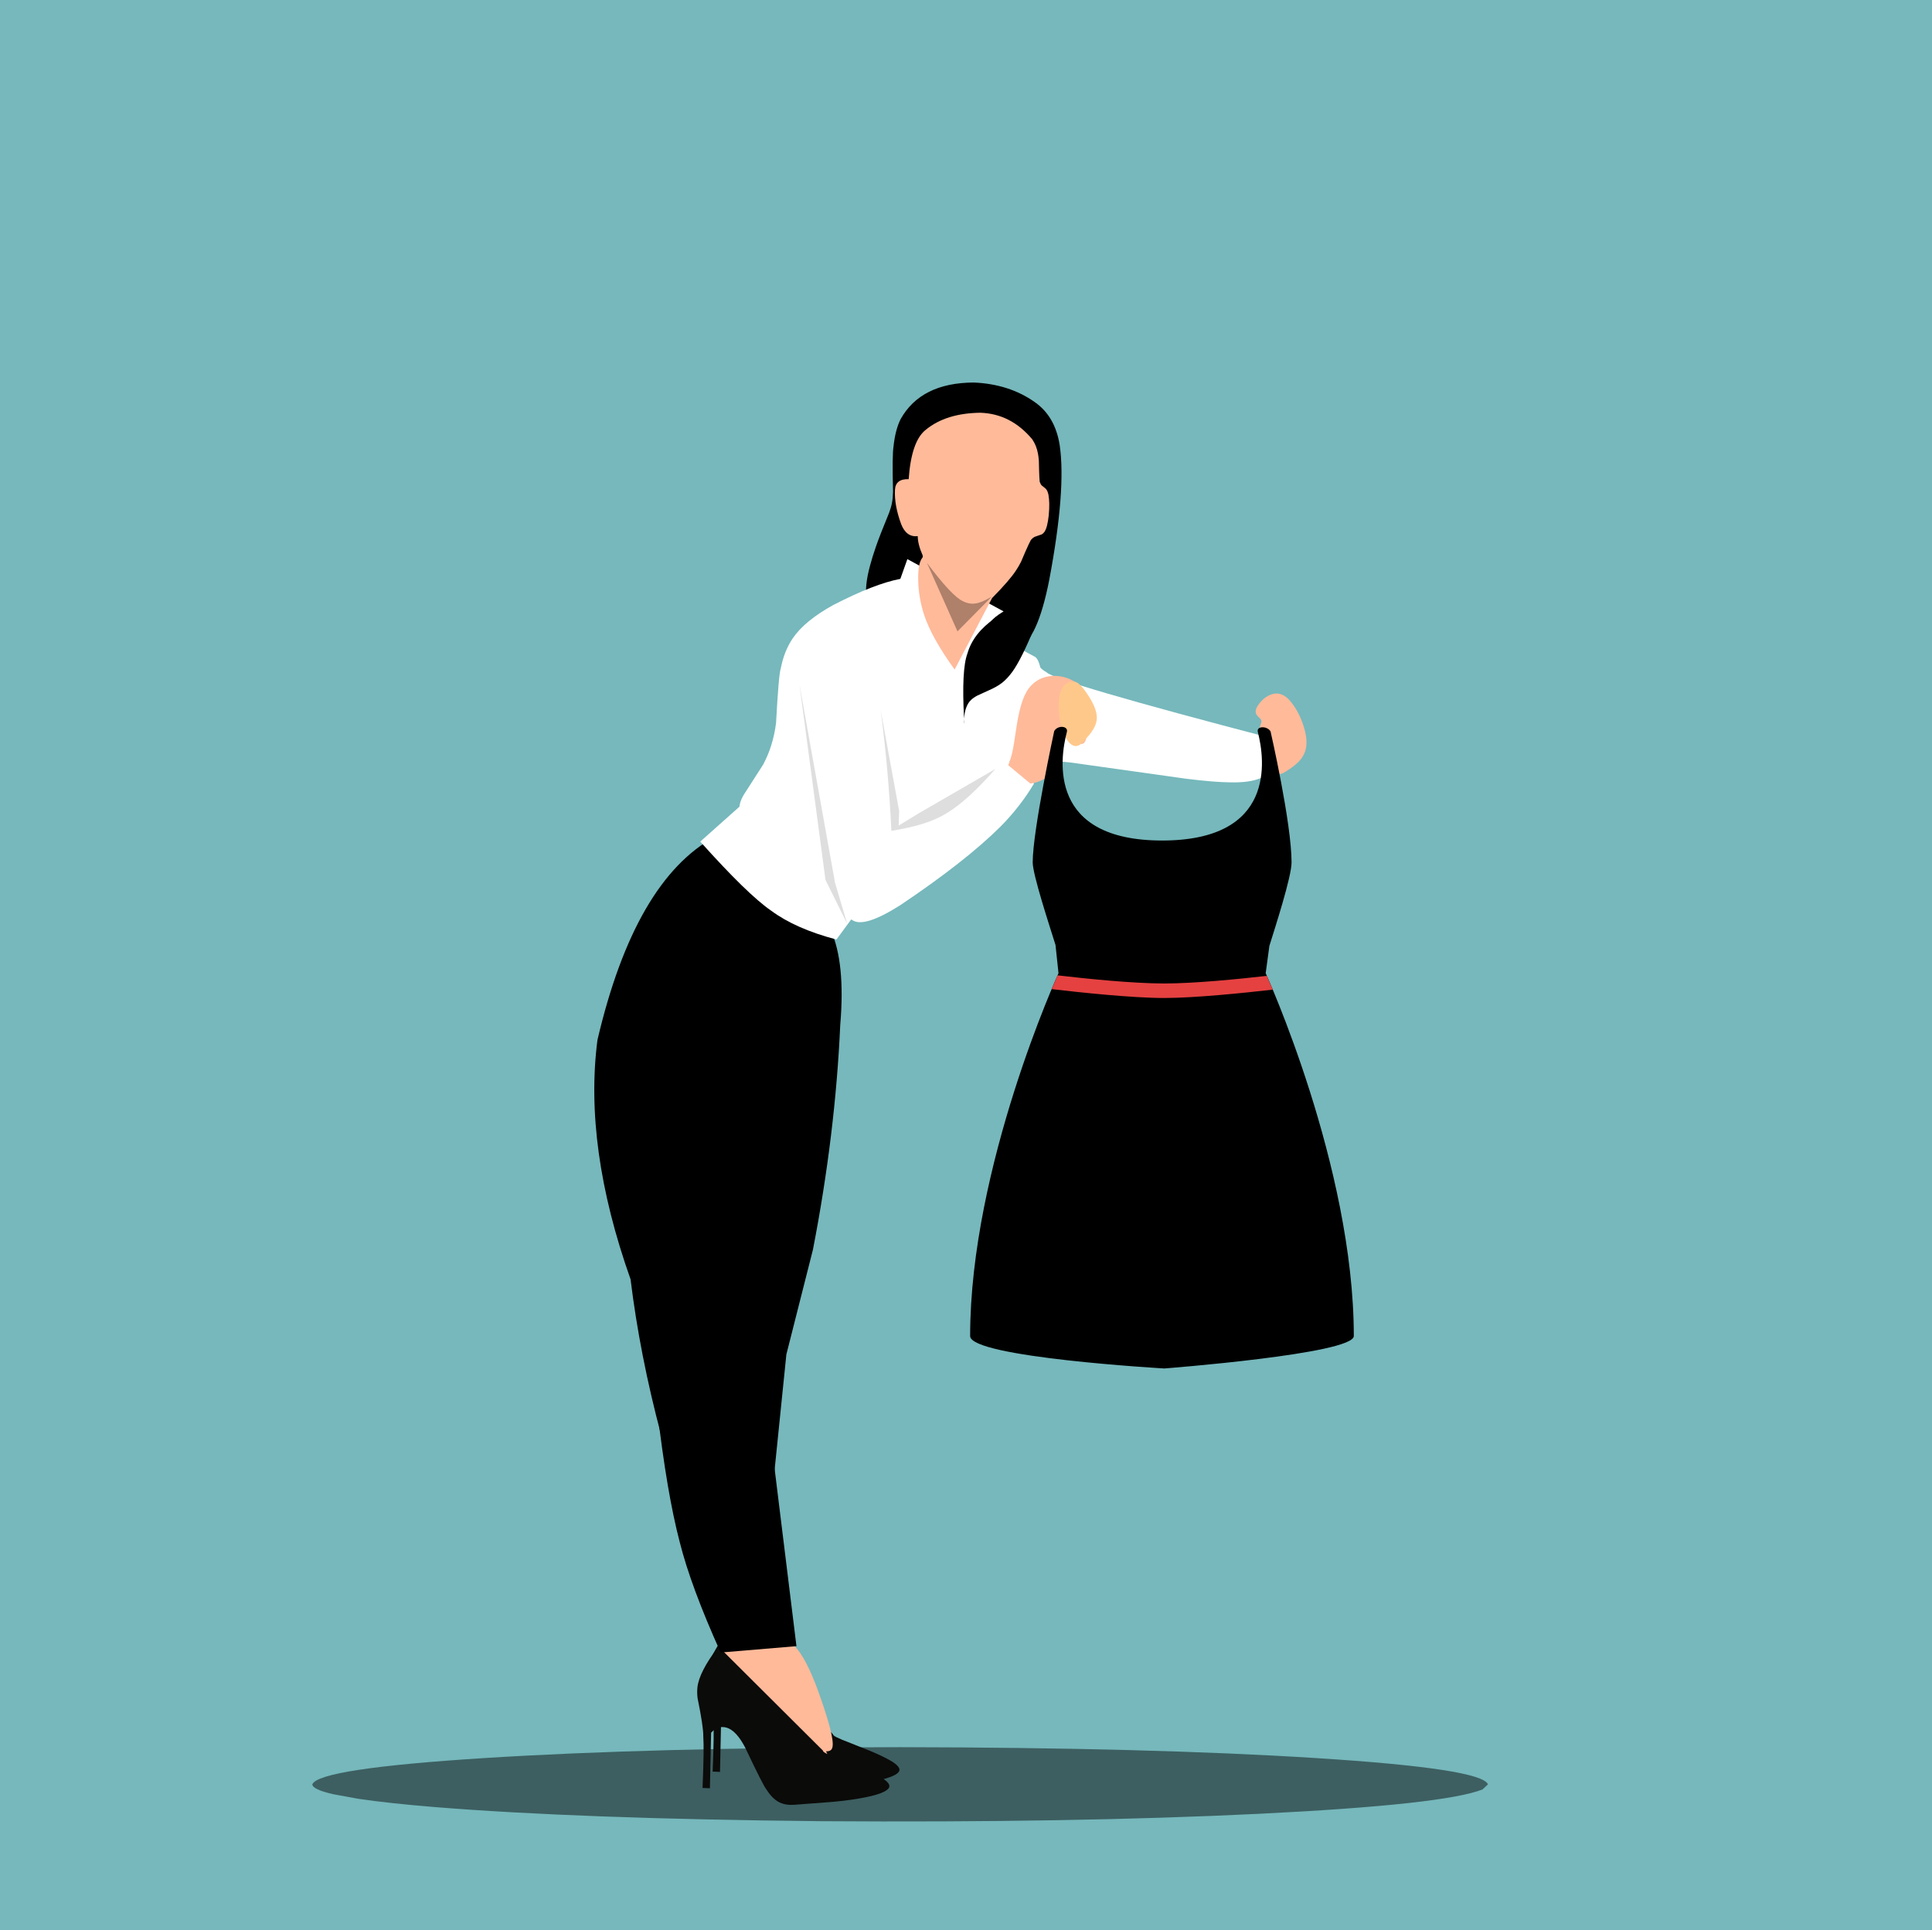
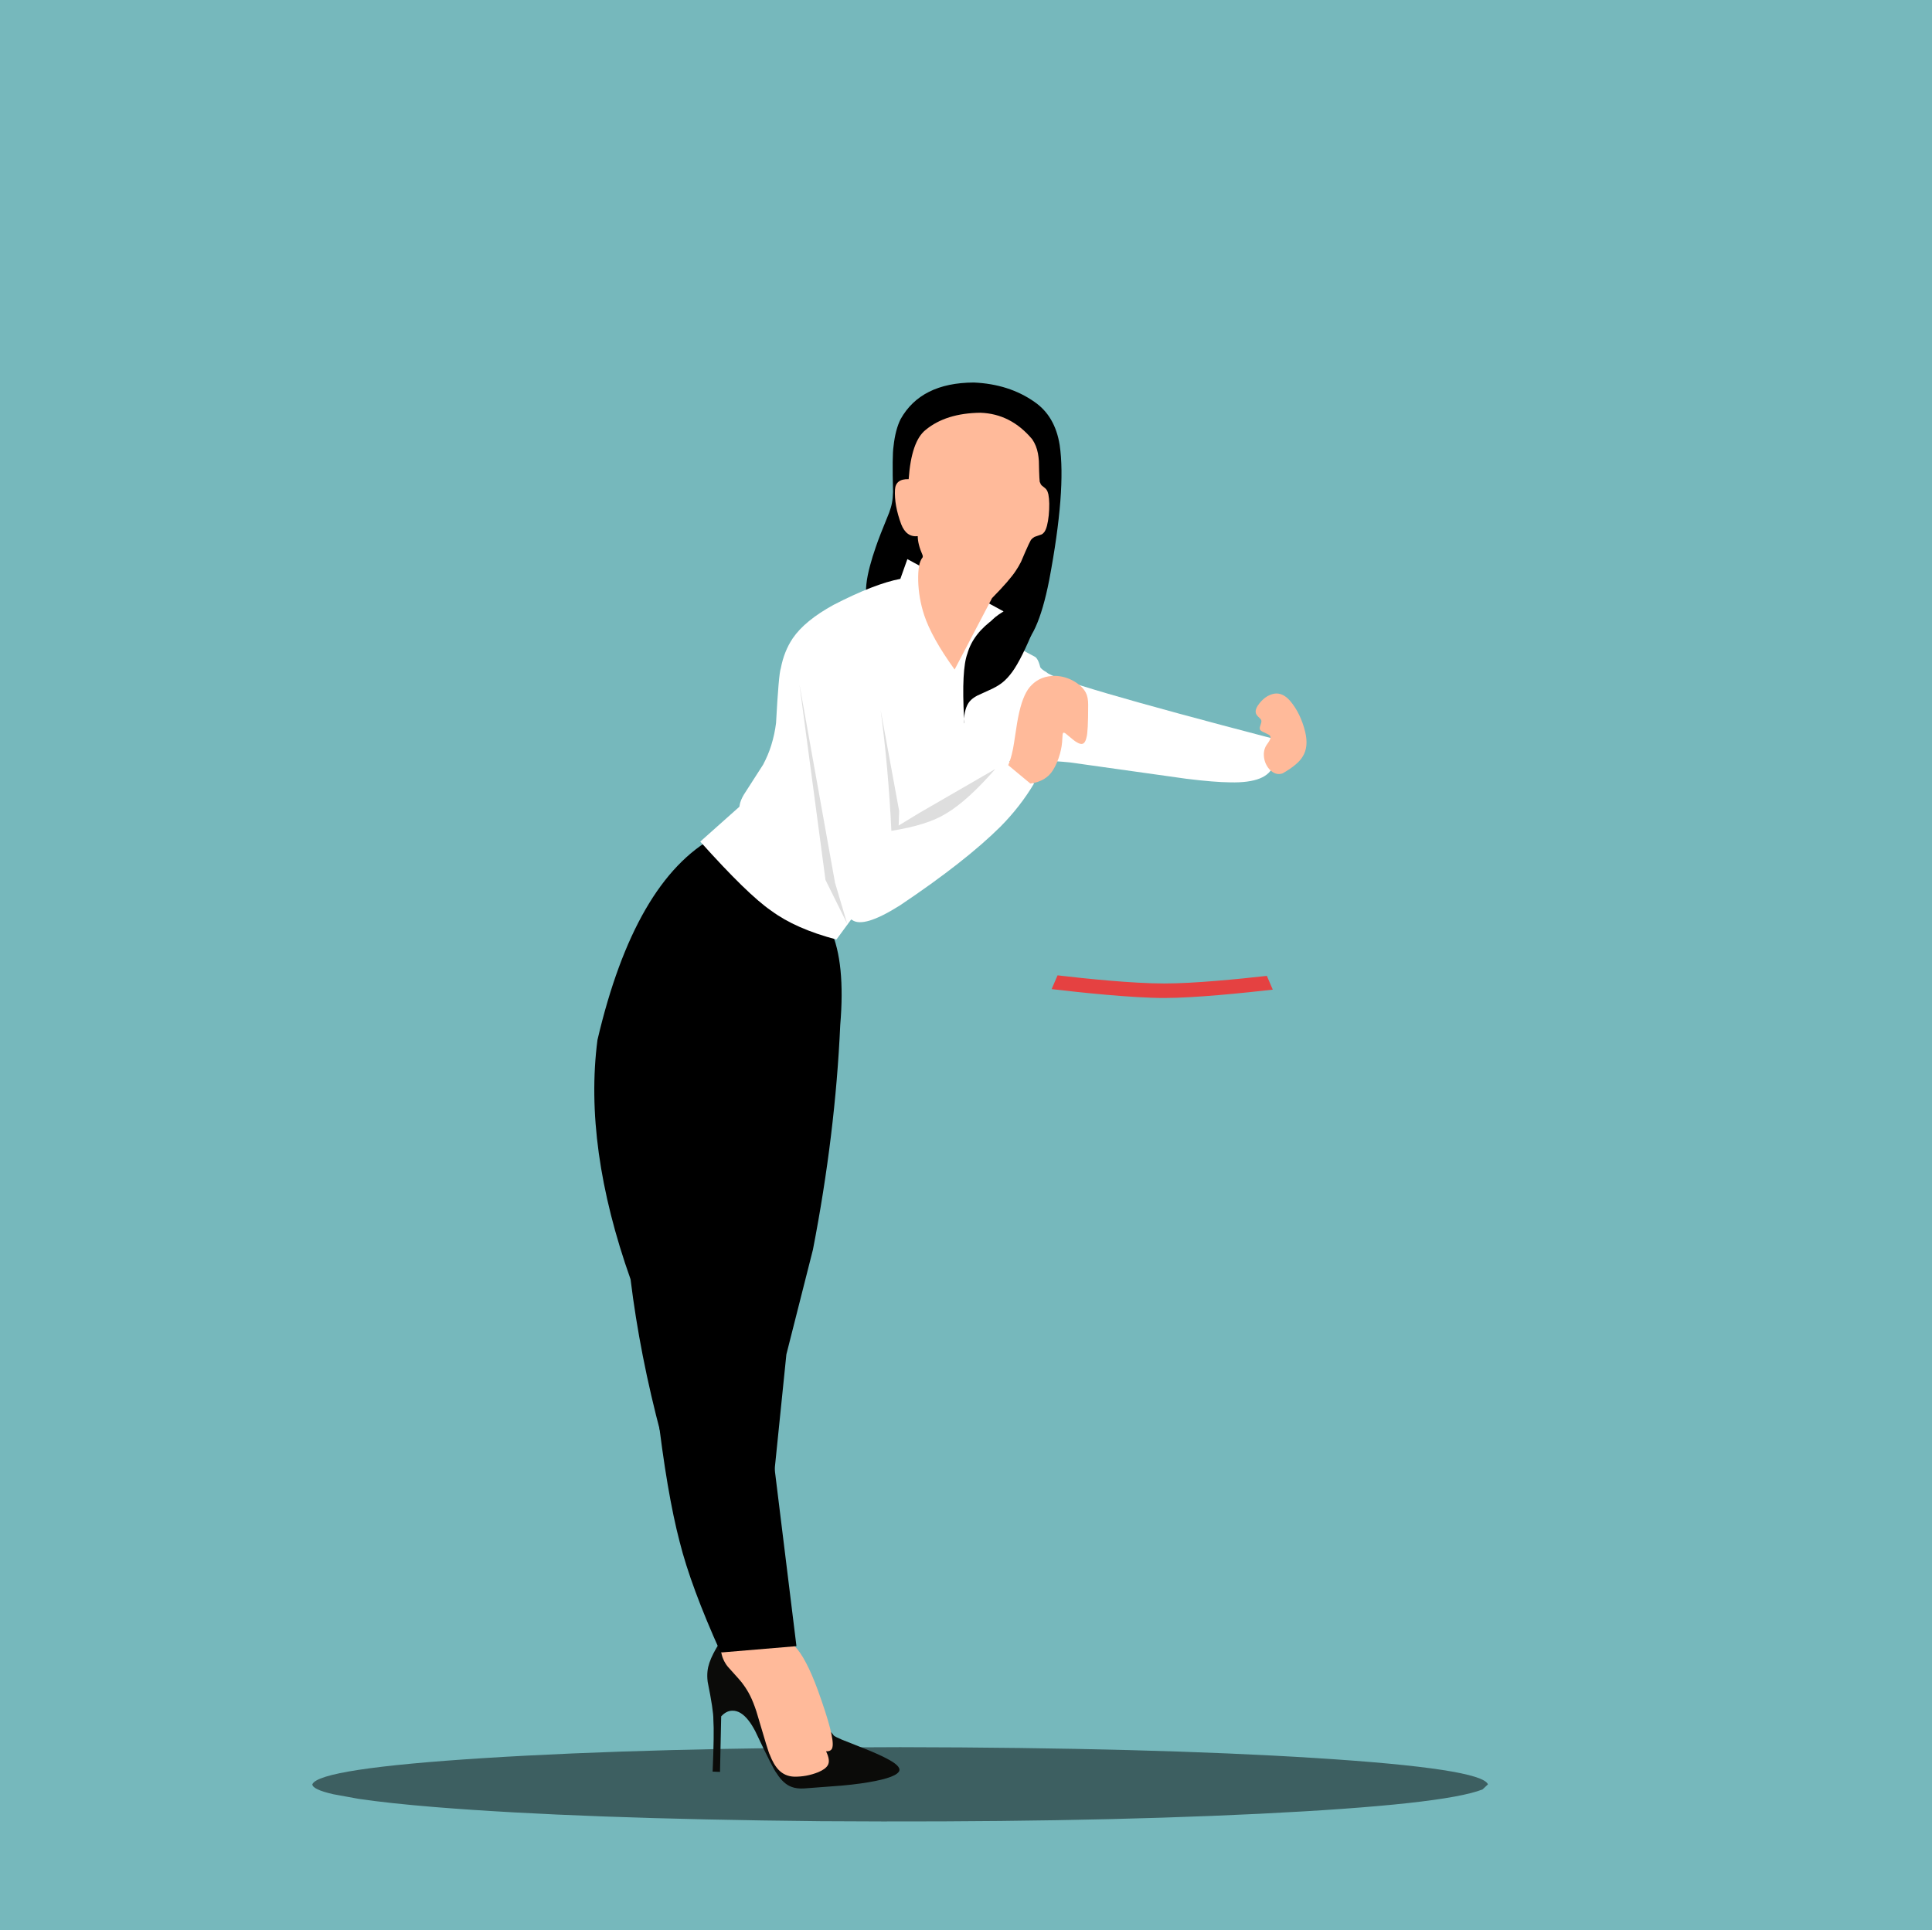
<svg xmlns="http://www.w3.org/2000/svg" version="1.1" width="1591px" height="1590px" viewBox="140 -285 1591 1590">
  <rect x="140" y="-285" width="1591" height="1590" fill="#333333" stroke="none" />
  <g id="layer1">
    <g style="fill:rgb(118,184,188); fill-opacity:1.0; stroke-linejoin: miter">
      <path d="M139.999,-286.536C139.592,-286.536,139.202,-286.374,138.914,-286.086C138.626,-285.798,138.464,-285.408,138.464,-285.001L138.465,1305.0C138.465,1305.848,139.152,1306.535,140.0,1306.535L1731.001,1306.536C1731.408,1306.536,1731.798,1306.374,1732.086,1306.086C1732.374,1305.798,1732.536,1305.408,1732.536,1305.001L1732.535,-285.0C1732.535,-285.848,1731.848,-286.535,1731.0,-286.535L139.999,-286.536 Z" />
    </g>
    <g style="fill:rgb(0,0,0); fill-opacity:0.482; stroke-linejoin: miter">
      <path d="M1365.337,1184.756L1360.918,1188.912Q1329.502,1201.472,1177.068,1209.002Q1023.579,1216.527,815.58,1215.104Q617.073,1213.117,498.057,1203.472Q459.922,1200.354,435.235,1196.678L414.486,1192.898Q397.386,1188.997,397.194,1184.756Q402.385,1171.742,538.975,1163.1Q675.566,1154.457,881.266,1154.129Q1086.966,1154.457,1223.556,1163.1Q1360.147,1171.742,1365.337,1184.756" />
    </g>
    <g style="fill:rgb(11,11,9); fill-opacity:1.0; stroke-linejoin: miter">
      <path d="M739.929,1057.77L825.36,1142.847L826.61,1144.538Q827.732,1145.586,833.38,1147.98Q858.376,1157.802,861.467,1159.318Q867.89,1162.144,872.13,1164.531Q883.114,1170.604,880.037,1174.56Q875.852,1180.175,848.74,1184.027Q841.11,1185.091,833.601,1185.751L802.071,1188.139Q796.243,1188.47,792.052,1186.919Q785.184,1184.513,779.59,1175.676Q776.944,1172.694,761.935,1140.916Q759.104,1135.572,756.505,1132.252Q750.086,1123.977,743.222,1124.088Q738.204,1124.049,733.899,1128.753L732.93,1174.508L726.85,1174.258Q728.212,1142.42,727.459,1131.543Q727.596,1124.042,722.772,1100.319Q722.185,1095.674,722.632,1091.531Q723.886,1078.876,739.88,1057.836" />
    </g>
    <g style="fill:rgb(255,186,154); fill-opacity:1.0; stroke-linejoin: miter">
      <path d="M733.374,1059.523L793.014,1069.682L794.461,1071.02Q803.626,1080.34,813.465,1107.117Q827.46,1145.802,825.536,1154.064Q824.877,1157.716,820.26,1157.531Q824.023,1165.268,821.617,1169.1Q819.737,1172.253,813.899,1174.703Q804.088,1178.657,793.774,1178.419Q786.346,1178.097,781.286,1172.907Q776.953,1168.438,773.84,1160.152Q773.166,1159.815,762.877,1124.629Q760.321,1116.892,757.721,1111.709Q755.248,1106.799,752.104,1102.559Q750.878,1100.457,739.328,1087.813Q737.004,1084.94,735.667,1081.762Q732.471,1074.988,733.366,1059.558" />
    </g>
    <g style="fill:rgb(11,11,9); fill-opacity:1.0; stroke-linejoin: miter">
-       <path d="M731.62,1071.246L817.649,1156.919Q817.896,1157.732,818.299,1158.014Q819.422,1159.063,825.07,1161.456Q850.777,1171.569,852.875,1172.67Q859.721,1175.681,863.82,1178.007Q874.804,1184.08,871.727,1188.036Q867.543,1193.651,840.43,1197.503Q832.8,1198.567,825.291,1199.227L793.761,1201.615Q787.933,1201.946,783.743,1200.394Q776.875,1197.989,771.28,1189.152Q768.634,1186.17,753.625,1154.392Q750.794,1149.048,748.195,1145.728Q741.777,1137.453,734.912,1137.565Q729.895,1137.525,725.59,1142.229L724.621,1187.984L718.541,1187.734Q719.902,1155.897,719.15,1145.019Q719.286,1137.518,714.462,1113.795Q713.875,1109.15,714.322,1105.007Q715.576,1092.352,731.57,1071.312" />
-     </g>
+       </g>
    <g style="fill:rgb(0,0,0); fill-opacity:1.0; stroke-linejoin: miter">
      <path d="M681.202,875.96L774.985,901.174L795.881,1070.93L734.908,1076.044L733.35,1075.907Q708.873,1021.636,699.704,985.004Q689.173,944.825,681.215,876.128" />
    </g>
    <g style="fill:rgb(0,0,0); fill-opacity:1.0; stroke-linejoin: miter">
      <path d="M941.918,30.081Q970.977,31.352,991.852,46.018Q1008.846,57.709,1012.636,81.558Q1018.072,118.321,1004.021,192.821Q994.259,242.389,978.227,249.171L869.235,232.706Q855.293,220.234,853.655,208.154Q851.86,198.067,856.449,180.999Q858.36,173.754,861.342,165.205Q864.086,157.068,872.245,137.207Q873.918,132.652,874.519,129.3Q875.263,125.585,875.42,120.097Q874.627,90.194,875.831,82.577Q877.318,68.868,881.681,60.19Q898.449,30.29,941.875,30.08" />
    </g>
    <g style="fill:rgb(0,0,0); fill-opacity:1.0; stroke-linejoin: miter">
      <path d="M729.74,403.846L783.378,451.849Q840.621,456.673,831.934,559.343Q827.908,649.178,809.454,744.307L787.572,830.644L771.085,992.412Q735.506,919.869,729.612,1032.606Q674.526,893.625,659.273,768.765Q620.564,659.571,632.011,571.586Q662.751,440.215,728.82,404.181 Z" />
    </g>
    <g style="fill:rgb(255,255,255); fill-opacity:1.0; stroke-linejoin: miter">
      <path d="M750.56,378.017L857.174,450.281L828.803,488.873Q795.176,480.04,775.077,465.145Q755.732,451.852,716.66,408.221L750.548,378.027" />
    </g>
    <g style="fill:rgb(255,255,255); fill-opacity:1.0; stroke-linejoin: miter">
      <path d="M887.219,175.538L966.45,218.597Q950.281,228.398,955.517,234.151Q957.277,236.891,963.325,240.467L991.64,255.648Q994.827,256.884,996.674,264.713Q998.025,266.582,1001.864,268.764Q1008.835,276.493,1189.297,323.645Q1191.541,337.2,1188.734,345.106Q1183.964,360.159,1153.067,359.42Q1139.874,359.3,1116.994,356.47L1021.058,342.991Q996.127,340.491,971.008,341.956L991.532,360.357Q980.331,379.22,964.049,395.742Q934.956,424.646,881.087,460.787Q851.203,479.656,841.743,472.781Q833.924,469.564,828.581,444.522Q777.633,413.567,763.391,401.369Q747.2,388.167,749.114,378.102Q749.764,374.267,752.453,369.703L768.473,344.755Q772.638,336.851,775.093,328.976Q777.957,319.753,779.076,310.506Q781.273,269.894,782.996,265.466Q785.657,251.449,792.819,240.774Q802.742,226.224,826.412,213.23Q860.187,195.834,881.436,191.808L887.079,175.933" />
    </g>
    <g style="fill:rgb(255,186,154); fill-opacity:1.0; stroke-linejoin: miter">
      <path d="M1009.027,271.712Q1016.766,271.943,1023.888,275.815Q1031.286,280.022,1034.162,285.52Q1036.125,289.236,1036.109,295.556Q1036.123,318.05,1034.703,322.48Q1033.405,328.509,1029.799,327.704Q1028.191,327.371,1026.213,326.087Q1025.159,325.628,1017.538,319.199Q1016.163,318.222,1015.632,318.617Q1015.223,318.835,1015.047,320.105Q1014.681,327.412,1014.215,329.773Q1013.73,332.774,1012.845,335.985Q1010.651,343.854,1007.097,349.419Q1001.5,358.555,988.516,360.424L970.277,345.274Q972.653,339.482,973.905,333.198Q974.353,332.022,977.586,310.501Q978.405,305.736,979.33,301.714Q983.028,285.419,989.616,279.193Q997.175,271.596,1008.959,271.711" />
    </g>
    <g style="fill:rgb(255,186,154); fill-opacity:1.0; stroke-linejoin: miter">
      <path d="M947.325,54.98Q972.457,55.8,990.038,76.836Q993.554,81.964,994.768,88.618Q995.253,91.179,995.513,94.676Q995.869,113.189,996.453,112.321Q996.875,113.82,997.731,114.753Q1001.475,117.585,1001.861,118.472Q1002.751,119.672,1003.346,122.201Q1004.639,128.983,1003.64,139.45Q1002.57,149.517,1000.114,153.066Q999.131,154.459,997.922,155.138L991.983,157.209Q990.398,158.032,989.508,159.251Q988.982,158.473,980.789,177.817Q978.842,181.699,976.55,185.06Q971.483,192.895,956.938,207.666L926.134,266.49Q907.252,240.376,901.04,221.581Q896.513,207.728,896.136,193.354Q895.99,186.194,896.813,181.425Q897.541,176.914,899.87,173.928Q900.008,173.263,899.77,172.357Q895.733,163.139,895.772,156.639Q886.369,157.657,882.122,146.762Q876.34,131.135,877.01,118.416Q877.501,109.348,888.288,109.689Q890.485,78.321,902.347,69.033Q918.97,55.346,947.243,54.978" />
    </g>
    <g style="fill:rgb(255,186,154); fill-opacity:1.0; stroke-linejoin: miter">
      <path d="M1175.698,296.321Q1181.397,287.846,1189.422,286.356Q1196.363,285.322,1202.426,292.34Q1210.992,302.419,1214.815,317.77Q1217.765,330.14,1212.821,338.058Q1208.971,344.724,1196.29,351.994Q1190.487,354.092,1185.295,348.625Q1180.664,343.186,1180.757,336.003Q1180.872,333.314,1181.727,331.145Q1182.141,330.07,1182.734,329.073Q1185.35,325.367,1185.678,324.54Q1186.446,323,1186.233,321.921Q1186.06,320.966,1184.985,320.24L1179.233,317.449Q1177.868,316.62,1177.586,315.85Q1177.324,315.276,1177.446,314.344Q1177.281,314.455,1178.648,310.221Q1178.872,309.162,1178.689,308.434Q1178.548,307.812,1178.023,307.182Q1175.084,304.382,1174.889,303.888Q1174.193,302.907,1174.039,301.606Q1173.828,299.364,1175.645,296.408" />
    </g>
    <g style="fill:rgb(0,0,0); fill-opacity:0.314; stroke-linejoin: miter">
-       <path d="M903.294,178.56Q923.877,206.112,932.978,210.206Q938.261,212.944,943.678,212.003Q948.451,211.35,956.852,206.348L928.484,235.035L903.31,178.606" />
-     </g>
+       </g>
    <g style="fill:rgb(0,0,0); fill-opacity:1.0; stroke-linejoin: miter">
      <path d="M959.444,224.11L989.296,238.027Q979.008,262.209,971.738,270.851Q967.446,276.215,962.569,279.283Q960.134,280.853,957.191,282.28L944.892,287.911Q941.571,289.686,939.673,291.526Q934.703,296.164,933.905,306.881Q931.724,266.505,936.673,253.281Q941.419,236.642,959.351,224.178 M933.909,306.957Q934.058,310.277,933.99,310.747Q933.873,310.976,933.843,309.574Q933.818,308.452,933.903,306.985" />
    </g>
    <g style="fill:rgb(255,200,139); fill-opacity:1.0; stroke-linejoin: miter">
-       <path d="M1023.348,276.471Q1026.661,276.497,1028.405,278.229Q1031.111,280.547,1035.305,286.527Q1042.816,297.566,1043.214,305.279Q1043.565,311.492,1038.646,318.224Q1035.993,321.925,1030.513,327.521Q1028.196,329.583,1025.723,329.538Q1020.662,329.246,1016.596,320.5Q1012.44,311.092,1011.797,299.2Q1011.371,288.467,1014.453,282.296Q1017.523,276.343,1023.329,276.47" />
-     </g>
+       </g>
    <g style="fill:rgb(0,0,0); fill-opacity:0.129; stroke-linejoin: miter">
      <path d="M865.223,299.96L880.46,383.039L880.055,394.977L880.055,394.979L896.666,384.851L959.566,348.472L959.651,348.423L959.655,348.423Q936.603,374.734,919.387,384.938Q903.938,394.643,874.049,399.356Q871.552,347.563,865.218,299.959 Z M798.341,278.705L827.648,442.124L837.679,475.902L819.784,439.81L798.365,278.89L798.341,278.705 Z" />
    </g>
    <g style="fill:rgb(0,0,0); fill-opacity:0.149; stroke-linejoin: miter">
      <path d="M783.779,526.423L777.505,914.585Q797.099,750.955,798.186,673.422Q798.81,633.485,795.281,598.79Q792.419,569.465,783.799,526.524" />
    </g>
    <g style="fill:rgb(0,0,0); fill-opacity:1.0; stroke-linejoin: miter">
-       <path d="M1182.29,516.648L1185.326,494.148C1189.943,479.29,1203.597,437.305,1203.597,425.349C1203.597,392.897,1186.284,317.417,1186.284,317.417C1183.4,312.74,1174.532,312.935,1175.81,317.898C1181.805,341.16,1190.63,407.33,1097.015,407.331C1003.352,407.331,1012.491,341.094,1018.576,317.864C1019.87,312.923,1011.134,312.037,1008.149,317.154C1008.149,317.154,990.433,398.74,990.433,425.349C990.433,435.542,1004.346,477.769,1009.209,493.362L1011.676,516.648C1011.676,516.648,938.907,675.661,938.908,815.479C938.908,833.057,1098.785,842.197,1098.785,842.197C1098.785,842.197,1254.856,830.244,1254.856,815.478C1254.858,675.66,1182.29,516.648,1182.29,516.648 Z" />
-     </g>
+       </g>
    <g style="fill:rgb(229,65,65); fill-opacity:1.0; stroke-linejoin: miter">
      <path d="M1183.259,518.816C1159.616,521.495,1123.347,525.085,1098.676,525.085C1072.671,525.085,1034.094,521.099,1010.894,518.39C1009.977,520.453,1008.287,524.307,1006.013,529.723C1028.714,532.39,1072.096,537.039,1098.676,537.039C1123.856,537.039,1164.444,532.865,1188.121,530.158C1185.907,524.863,1184.234,521.021,1183.259,518.816 Z" />
    </g>
  </g>
</svg>